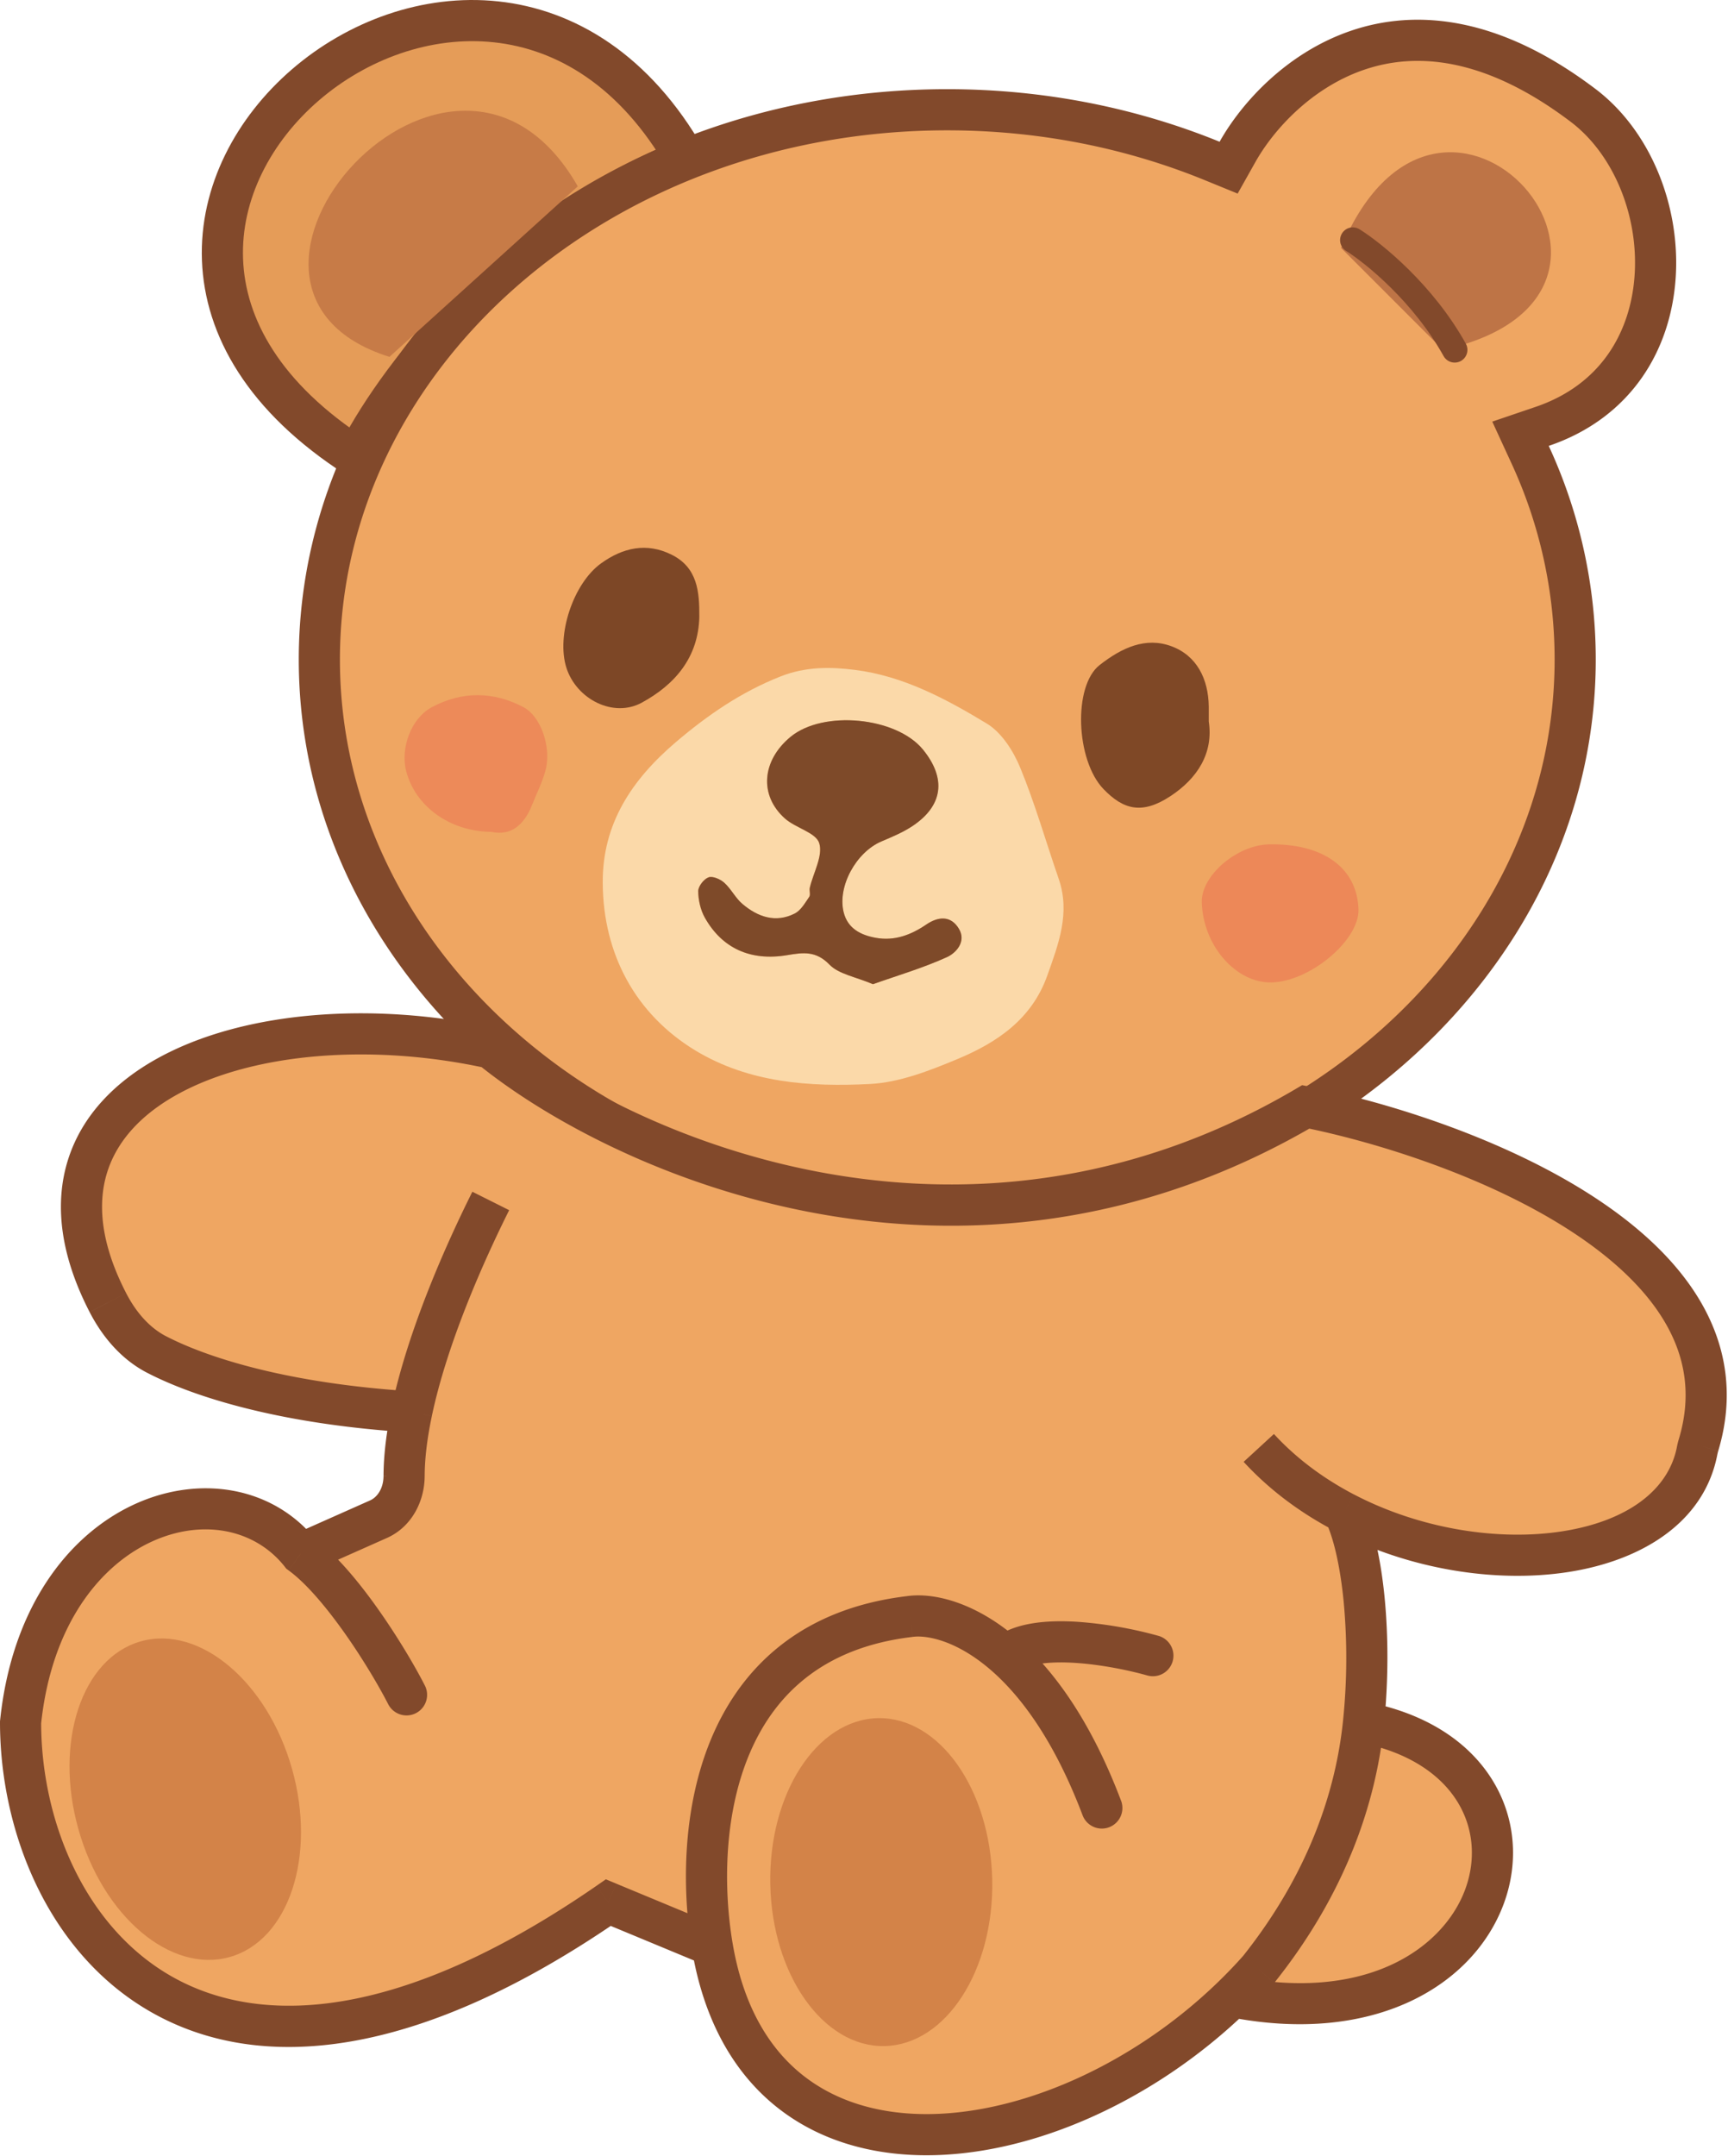
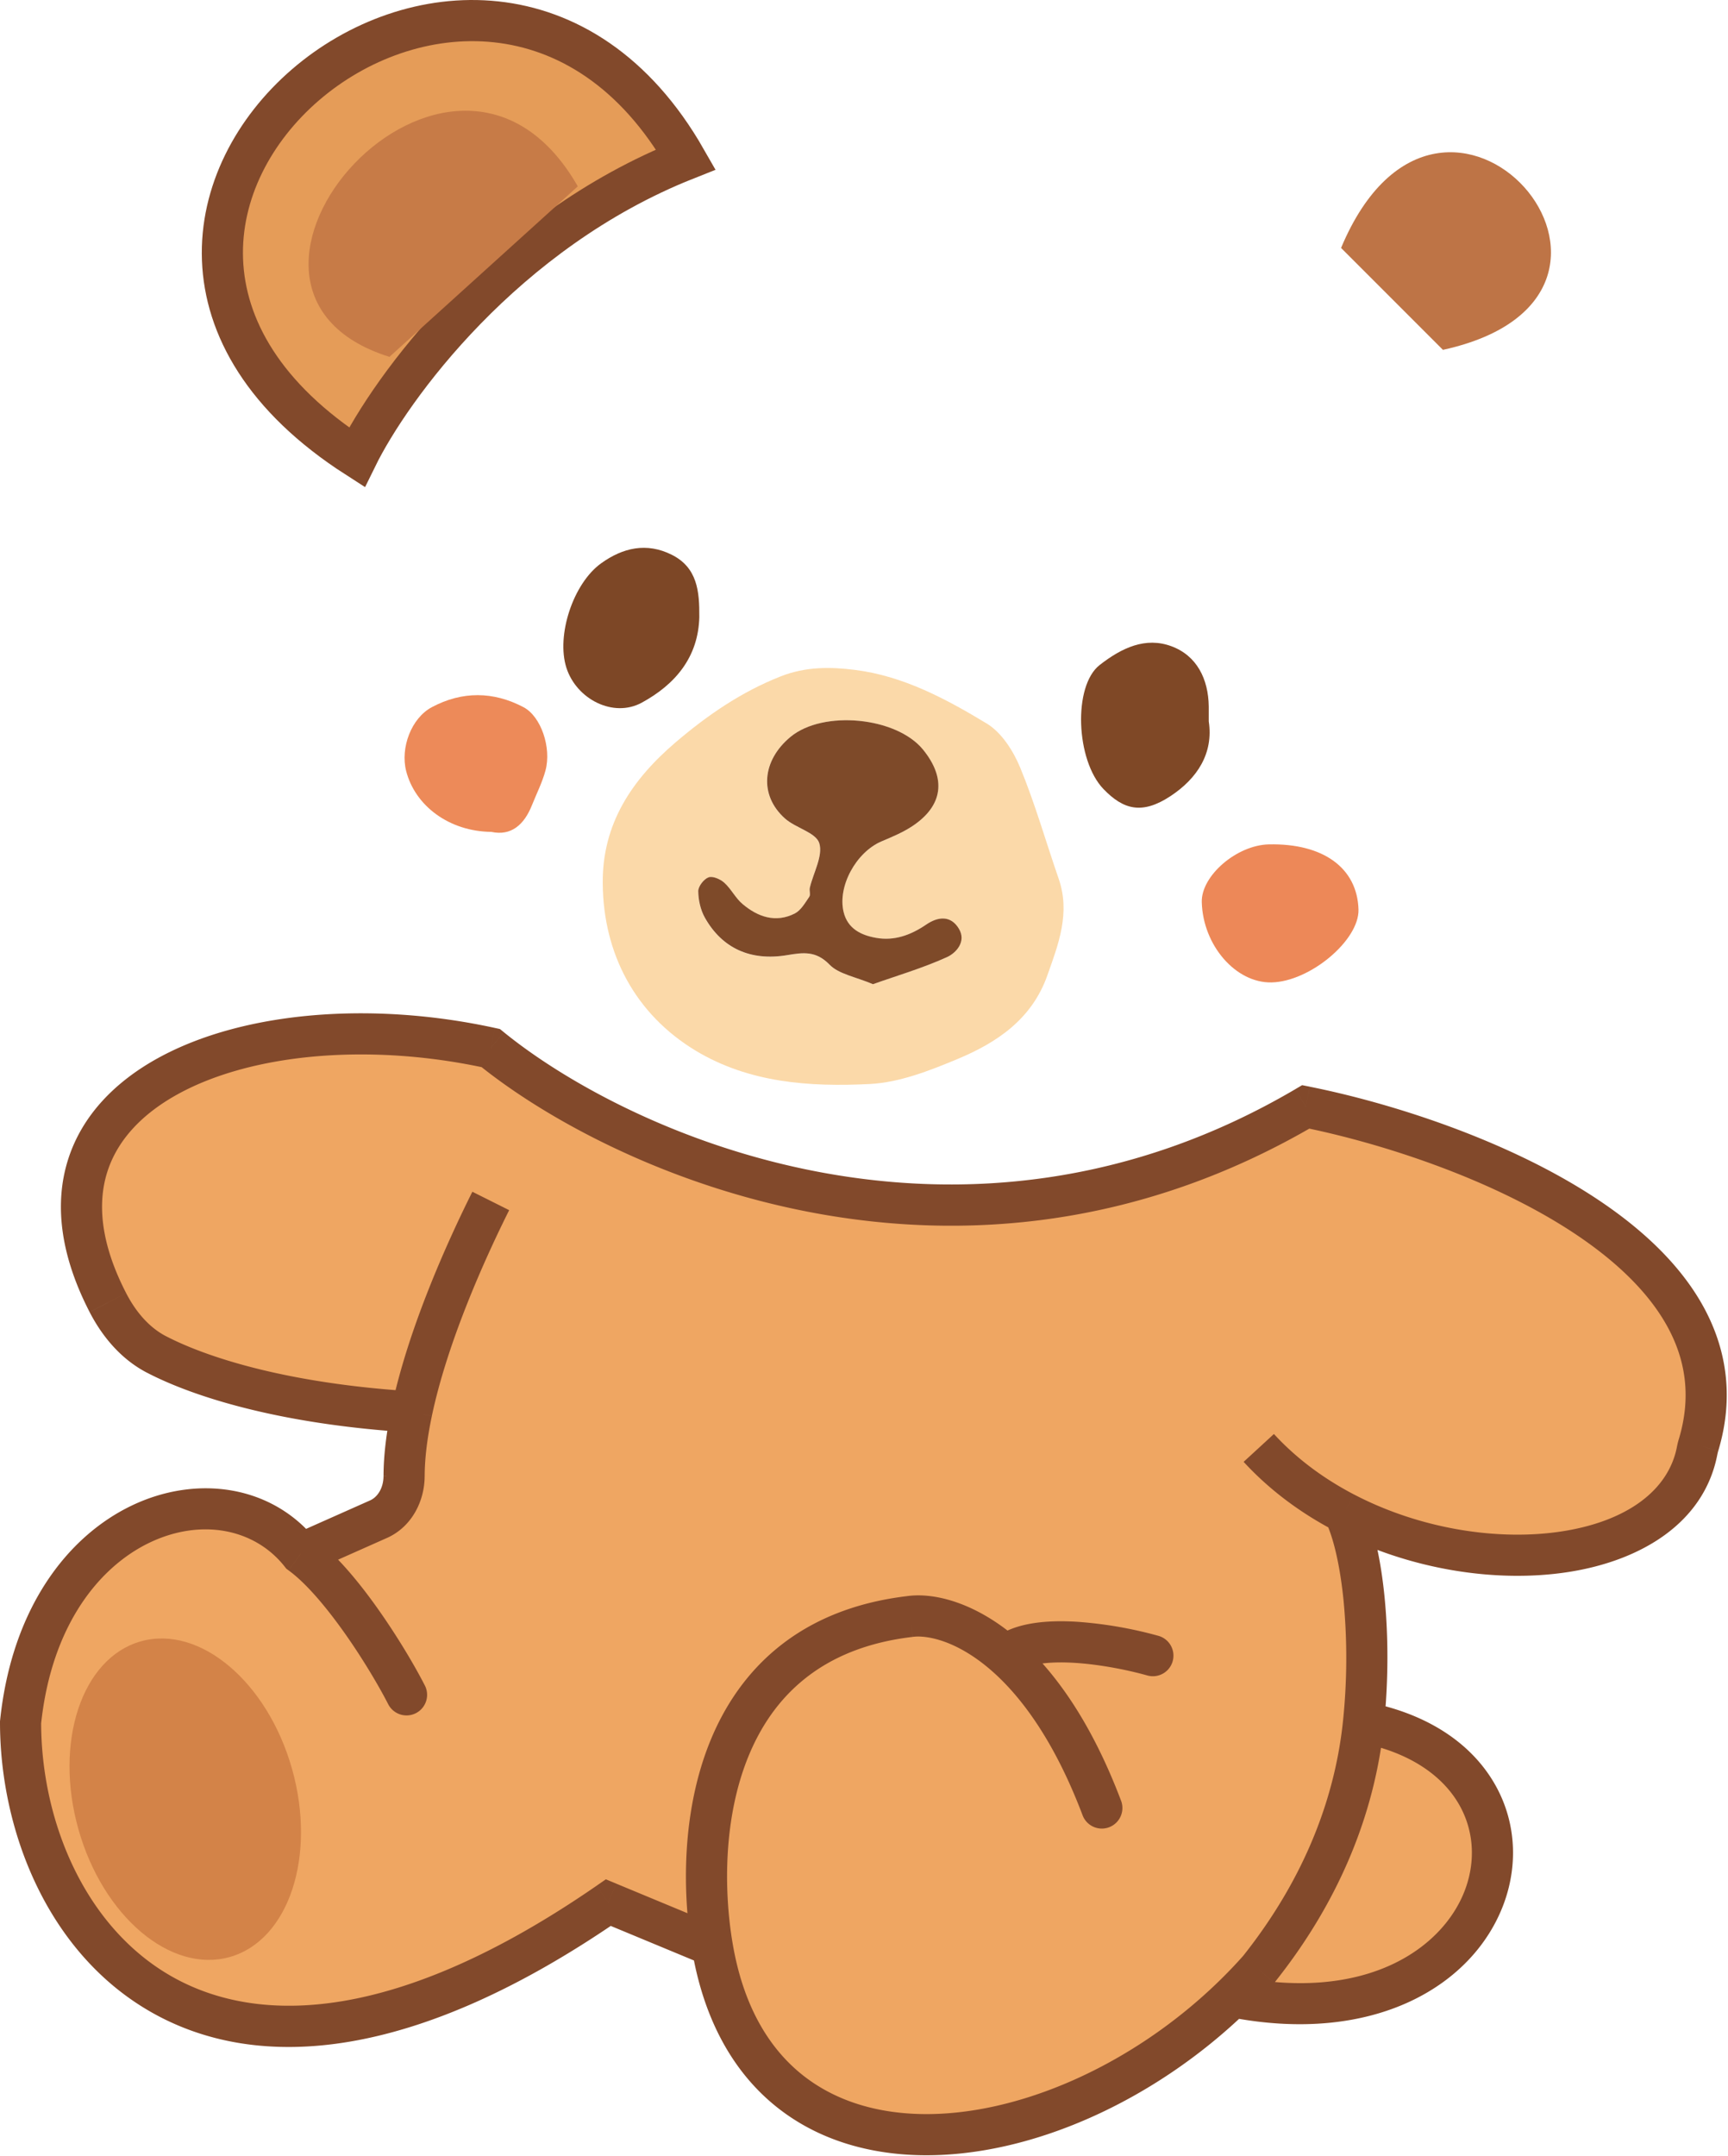
<svg xmlns="http://www.w3.org/2000/svg" width="882" height="1100" fill="none" viewBox="0 0 882 1100">
  <path fill="#E59C58" stroke="#82492B" stroke-width="21" d="M182.1 233.34c-190-122 64-334 168-152-92.8 36.8-150.67 116.67-168 152Z" />
-   <path fill="#EFA662" stroke="#82492B" stroke-width="21" d="M693.16 25.56c28.96-9.79 67.71-7.54 115 28.3 24.77 18.8 38.87 53.45 36.66 87.07-2.17 33.1-19.97 63.82-57.7 76.63l-11.03 3.75 4.87 10.58A249 249 0 0 1 804 336.5C804 490.2 661.82 617 483.5 617S163 490.2 163 336.5 305.18 56 483.5 56c48.29 0 94.03 9.35 135.04 26.05l8.57 3.5 4.54-8.07c10.42-18.51 31.8-41.88 61.51-51.92Z" />
  <path fill="#EFA662" d="M55.08 664.63c-56.1-108.67 73.3-156.59 195.42-129.88 65.33 53.09 240 133.4 416 30 79.63 15.93 230.6 72.68 200.43 172.61-.27.9-.5 1.88-.69 2.82-11.13 57.61-108.11 69.2-180.12 31.56 9.6 19.94 14.27 63.71 9.86 107.01 112.52 22 74.52 168-66.9 140-91.9 89.03-243.37 107.28-265.58-26l-53-22c-206.4 142.4-300 14-300-92 11.2-107.2 105-134 143-86l39.68-17.63c8.4-3.74 13.04-12.75 13.07-21.95.03-10.2 1.48-21.32 3.89-32.78-66.06-4.12-108.4-17.97-130.27-29.34-10.95-5.7-19.13-15.45-24.79-26.42" />
  <path fill="#82492B" d="m250.5 534.75 6.62-8.15-1.94-1.57-2.44-.53zM55.08 664.63l9.33-4.82zm24.79 26.42 4.84-9.31zm126.38 62.12 10.5.03zm-13.07 21.95-4.27-9.6zm-39.68 17.63-8.23 6.52.89 1.13 1.16.85zm-143 86L.06 877.66l-.06.55v.54zm300 92 4.02-9.7-5.28-2.19-4.7 3.25zm53 22 10.36-1.72zm101-168 1.23 10.43.1-.01.1-.01zm48.81 20-6.93 7.89zm39.37 81.71a10.5 10.5 0 0 0 19.64-7.41l-9.82 3.7zm32.95-71.6a10.5 10.5 0 0 0 5.74-20.2l-2.87 10.1zM198.14 869.5a10.5 10.5 0 1 0 18.72-9.52l-9.36 4.76zM666.5 564.75l2.06-10.3-3.93-.78-3.45 2.03zm200.43 172.61 10.05 3.03zm-.69 2.82-10.3-2zM642.5 1004.75l7.85 6.98.19-.21.17-.22zm-13.42 14-7.3-7.54zm-378.58-484 2.24-10.25c-62.63-13.7-128.3-8.6-171.82 15.21-21.94 12.01-38.96 29.22-46.15 51.85-7.21 22.7-3.94 48.98 10.98 77.89l9.33-4.82 9.33-4.82c-13.13-25.42-14.72-45.88-9.63-61.9 5.11-16.08 17.56-29.56 36.22-39.77C128.7 537.5 188.77 532 248.26 545zM79.87 691.05l-4.85 9.32c23.48 12.2 67.33 26.3 134.46 30.5l.66-10.48.65-10.48c-64.99-4.06-105.82-17.64-126.08-28.17zm130.27 29.34-.66 10.48q3.21.2 6.48.37l.54-10.49.54-10.48q-3.16-.16-6.25-.36zm40.36-107.64-9.4-4.7c-12.94 25.9-32.76 69.9-41.24 110.18l10.28 2.16 10.27 2.16c7.9-37.56 26.73-79.6 39.48-105.1zM210.14 720.4l-10.28-2.16c-2.5 11.93-4.08 23.78-4.1 34.9l10.5.04 10.5.03c.02-9.29 1.34-19.65 3.65-30.65zm-16.96 54.73-4.27-9.6-39.67 17.64 4.26 9.6 4.26 9.59 39.68-17.64zm-39.68 17.63 8.23-6.51c-22.59-28.54-61.13-33.97-94.3-18.17C34 784 5.97 821.05.06 877.67l10.44 1.08 10.44 1.1c5.29-50.6 29.76-80.54 55.53-92.82 26.03-12.4 53.39-7.23 68.8 12.24zm-143 86H0c0 55.45 24.42 118.33 77.97 148.32 54.24 30.37 133.77 24.58 238.5-47.67l-5.97-8.65-5.96-8.64c-101.68 70.15-172.15 71.36-216.31 46.63C43.38 983.63 21 929.31 21 878.75zm300 92-4.02 9.7 53 22 4.02-9.7 4.02-9.7-53-22zm53 22 10.36-1.72c-4.48-26.87-4.57-63.73 8.11-94.81 12.37-30.3 36.91-55.53 83.76-61.04l-1.23-10.43-1.23-10.42c-55.15 6.49-85.77 37.26-100.74 73.96-14.65 35.92-14.24 77.06-9.39 106.19zm101-168 1.44 10.4c6.72-.92 22.27 1.51 40.44 17.49l6.93-7.89 6.94-7.88c-21.52-18.93-42.96-24.48-57.18-22.52zm48.81 20-6.93 7.89c15.22 13.39 32.1 36.2 46.3 73.82l9.82-3.7 9.82-3.71c-15.13-40.1-33.73-66.05-52.07-82.18zm75.19 0 2.87-10.1a211 211 0 0 0-41.2-7.17c-7.74-.5-15.75-.43-23.08.76-7.18 1.16-14.74 3.55-20.58 8.52l6.8 8 6.8 8c1.69-1.44 4.94-2.92 10.33-3.8 5.25-.84 11.56-.97 18.4-.53 13.65.88 27.93 3.91 36.8 6.43zm-381 20 9.36-4.76c-4.73-9.3-13.3-23.95-23.35-38.24-9.89-14.07-21.96-28.85-33.83-37.49l-6.18 8.5-6.18 8.49c8.93 6.49 19.36 18.85 29.02 32.58 9.5 13.5 17.53 27.3 21.8 35.68zm459-300-2.06 10.3c39.06 7.81 95.3 25.62 137.71 53.3 21.19 13.83 38.24 29.68 48.26 47.31 9.83 17.3 13.13 36.62 6.47 58.67l10.05 3.03 10.05 3.03c8.43-27.91 4.16-53.16-8.31-75.1-12.29-21.62-32.3-39.69-55.04-54.53-45.44-29.66-104.5-48.19-145.07-56.3zm199.74 175.43-10.3-2c-4.34 22.4-25.76 38.02-58.55 43.12-32.34 5.04-72.32-1.05-106.4-18.86l-4.87 9.3-4.86 9.3c37.92 19.83 82.43 26.76 119.36 21.01 36.49-5.68 69.12-24.66 75.93-59.88zm-180.12 31.56 4.86-9.3c-15.3-8-29.24-18.27-40.75-30.8l-7.73 7.11-7.73 7.1c13.35 14.53 29.32 26.23 46.49 35.2zm-.62-1.24-9.32 4.83.48.97 9.46-4.56 9.46-4.55-.76-1.52zm.62 1.24-9.46 4.56c4 8.3 7.42 22.78 9.2 41.2a312 312 0 0 1-.33 60.19l10.45 1.06 10.44 1.07c2.28-22.34 2.22-44.8.34-64.34-1.86-19.28-5.58-36.66-11.18-48.3zm9.86 107.01-10.45-1.06c-3.7 36.3-17.69 78.4-51.24 120.52l8.21 6.54 8.21 6.55c36.17-45.4 51.62-91.34 55.71-131.48zm-332.48 114-10.36 1.73c5.9 35.33 20.56 61.62 41.58 79.15 20.97 17.47 47.32 25.47 75.25 25.99 55.51 1.03 118.93-27.32 166.42-73.32l-7.3-7.55-7.31-7.54c-44.41 43.02-102.67 68.32-151.42 67.41-24.2-.45-45.63-7.32-62.2-21.12-16.49-13.75-29.09-35.17-34.3-66.47zm265.58 26 7.3 7.55q7.25-7 13.97-14.57l-7.85-6.98-7.85-6.97a249 249 0 0 1-12.87 13.43zm66.9-140-2.02 10.3c25.84 5.06 41.75 16.92 49.98 30.3 8.25 13.41 9.49 29.47 3.96 44.54-10.87 29.63-49.7 57.85-116.78 44.56l-2.04 10.3-2.04 10.3c74.34 14.72 125.22-16.07 140.58-57.93 7.58-20.68 6.06-43.5-5.8-62.77-11.87-19.31-33.4-33.95-63.83-39.9zm-445.48-344-6.62 8.15c67.18 54.59 246.69 137.4 427.94 30.9l-5.32-9.05-5.32-9.05c-170.75 100.32-340.57 22.49-404.06-29.1zm616.43 202.61-10.05-3.03c-.4 1.3-.7 2.63-.95 3.85l10.31 2 10.31 1.99c.13-.64.28-1.26.43-1.77zm-660.68 15.8-10.5-.02c-.02 6.08-3.05 10.7-6.84 12.38l4.27 9.6 4.26 9.6c13.04-5.8 19.28-19.2 19.31-31.52zM55.08 664.64l-9.33 4.82c6.33 12.26 15.85 23.94 29.27 30.92l4.85-9.32 4.84-9.31c-8.48-4.41-15.3-12.26-20.3-21.93z" />
  <path fill="#BE7446" d="m684.5 126.5 52 52c128-28 0-176-52-52" />
  <path fill="#C77B47" d="m294.91 95.08-96.13 87c-111.87-35 32.13-199 96.13-87" />
-   <path stroke="#82492B" stroke-linecap="round" stroke-width="13" d="M690.5 122.5c10.67 6.67 36 27.2 52 56" />
  <ellipse cx="94.56" cy="917.98" fill="#D38348" rx="56.65" ry="83.67" transform="rotate(-15.75 94.56 917.98)" />
-   <ellipse cx="449.81" cy="960.29" fill="#D38348" rx="56.65" ry="83.67" transform="rotate(-1.15 449.81 960.3)" />
  <path fill="#FBD9A9" d="M307.65 450.59c-.26-30.44 15.05-52.94 37.25-71.89 16.25-13.84 33.52-25.72 53.71-33.65 12.69-4.97 25.33-4.84 37.8-3.25 24.61 3.08 46.43 14.78 67.22 27.34 7.55 4.55 13.55 13.94 17.06 22.42 7.63 18.48 13.12 37.85 19.68 56.8 6.04 17.44-.09 33.3-5.83 49.42-7.93 22.33-25.8 34.25-46.04 42.65-14.19 5.92-29.45 11.88-44.5 12.65-30.69 1.54-61.63-.52-89.07-17.1-30.48-18.48-47.06-49.13-47.28-85.4m137.9 51.56c12.09-4.28 25.29-8.14 37.72-13.76 4.63-2.1 10.07-7.93 6.13-14.48-4.07-6.82-10.5-6.35-16.67-2.15-7.8 5.32-16.2 8.49-25.72 6.78-7.68-1.38-14.4-4.72-16.46-13.16-3.18-13.12 6.43-30.57 19.37-36.05 5.36-2.28 10.85-4.59 15.69-7.76 15.73-10.42 17.49-24.35 5.44-39.1-13.59-16.67-50.96-20.23-67.6-6.47-14.61 12.09-16.11 29.8-2.87 41.62 5.45 4.9 15.82 7.16 17.54 12.6 2.01 6.44-3 15-4.8 22.68-.35 1.55.47 3.6-.3 4.72-2.15 3.13-4.3 6.94-7.42 8.53-9.78 4.97-18.82 1.71-26.62-4.85-3.6-3.04-5.79-7.71-9.3-10.84-2.02-1.84-5.92-3.56-8.06-2.79-2.4.86-5.27 4.59-5.27 7.03.04 4.55 1.15 9.6 3.38 13.55 8.75 15.56 23.24 22.29 42.05 19.12 8.23-1.38 14.66-2.28 21.56 4.84 4.76 4.84 13.2 6.13 22.2 9.94" />
  <path fill="#7F4826" d="M616.97 368.07c2.48 16.33-5.92 29.15-19.5 38.1-14.62 9.65-24.14 6.87-34.21-3.55-14.15-14.66-15.65-52.64-1.98-63.31 11.32-8.83 23.45-14.49 36.7-9.56 12.9 4.8 18.81 16.68 18.99 30.74z" />
  <path fill="#7D4726" d="M356.95 314.66c-.47 20.75-12.4 34.6-29.37 43.85-14.48 7.89-33.34-1.71-38.49-17.83-5.23-16.46 3.39-42.95 17.75-53.28 11.1-7.97 23.19-10.76 36-4.37 13.16 6.56 14.2 18.82 14.1 31.63" />
  <path fill="#ED8858" d="M648.99 501.25c-18.26.35-34.98-18.9-35.58-40.93-.39-13.46 17.83-29.15 34.25-29.5 27.77-.6 45.13 12.05 45.74 33.27.38 15.69-24.82 36.78-44.41 37.16" />
  <path fill="#ED8A59" d="M250.77 424.44c-21.35-.21-38.88-13.16-43.47-31.08-3-11.83 2.62-27 13.16-32.57 15.4-8.2 31.34-8.1 46.77.04 8.92 4.71 14.36 20.7 11.19 32.32-1.63 6.04-4.55 11.79-6.9 17.66-3.99 10.03-10.63 15.82-20.75 13.63" />
  <path fill="#7E4A29" d="M445.55 502.15c-8.96-3.81-17.4-5.1-22.16-9.98-6.9-7.12-13.38-6.22-21.56-4.85-18.82 3.17-33.31-3.56-42.06-19.12-2.22-3.94-3.34-9-3.38-13.54 0-2.44 2.87-6.17 5.27-7.03 2.14-.77 6.04.94 8.06 2.79 3.51 3.17 5.7 7.84 9.3 10.84 7.76 6.56 16.85 9.77 26.62 4.84 3.13-1.58 5.27-5.4 7.42-8.53.77-1.11-.09-3.17.3-4.71 1.84-7.67 6.81-16.29 4.8-22.68-1.72-5.44-12.1-7.71-17.54-12.6-13.24-11.83-11.74-29.53 2.88-41.62 16.63-13.76 53.96-10.2 67.6 6.47 12.04 14.79 10.28 28.68-5.45 39.1-4.84 3.2-10.33 5.48-15.69 7.75-12.94 5.49-22.54 22.9-19.37 36.05 2.06 8.45 8.79 11.79 16.46 13.16 9.47 1.72 17.92-1.45 25.72-6.77 6.17-4.2 12.6-4.67 16.67 2.14 3.94 6.56-1.46 12.4-6.13 14.5-12.47 5.65-25.67 9.5-37.76 13.8" />
</svg>